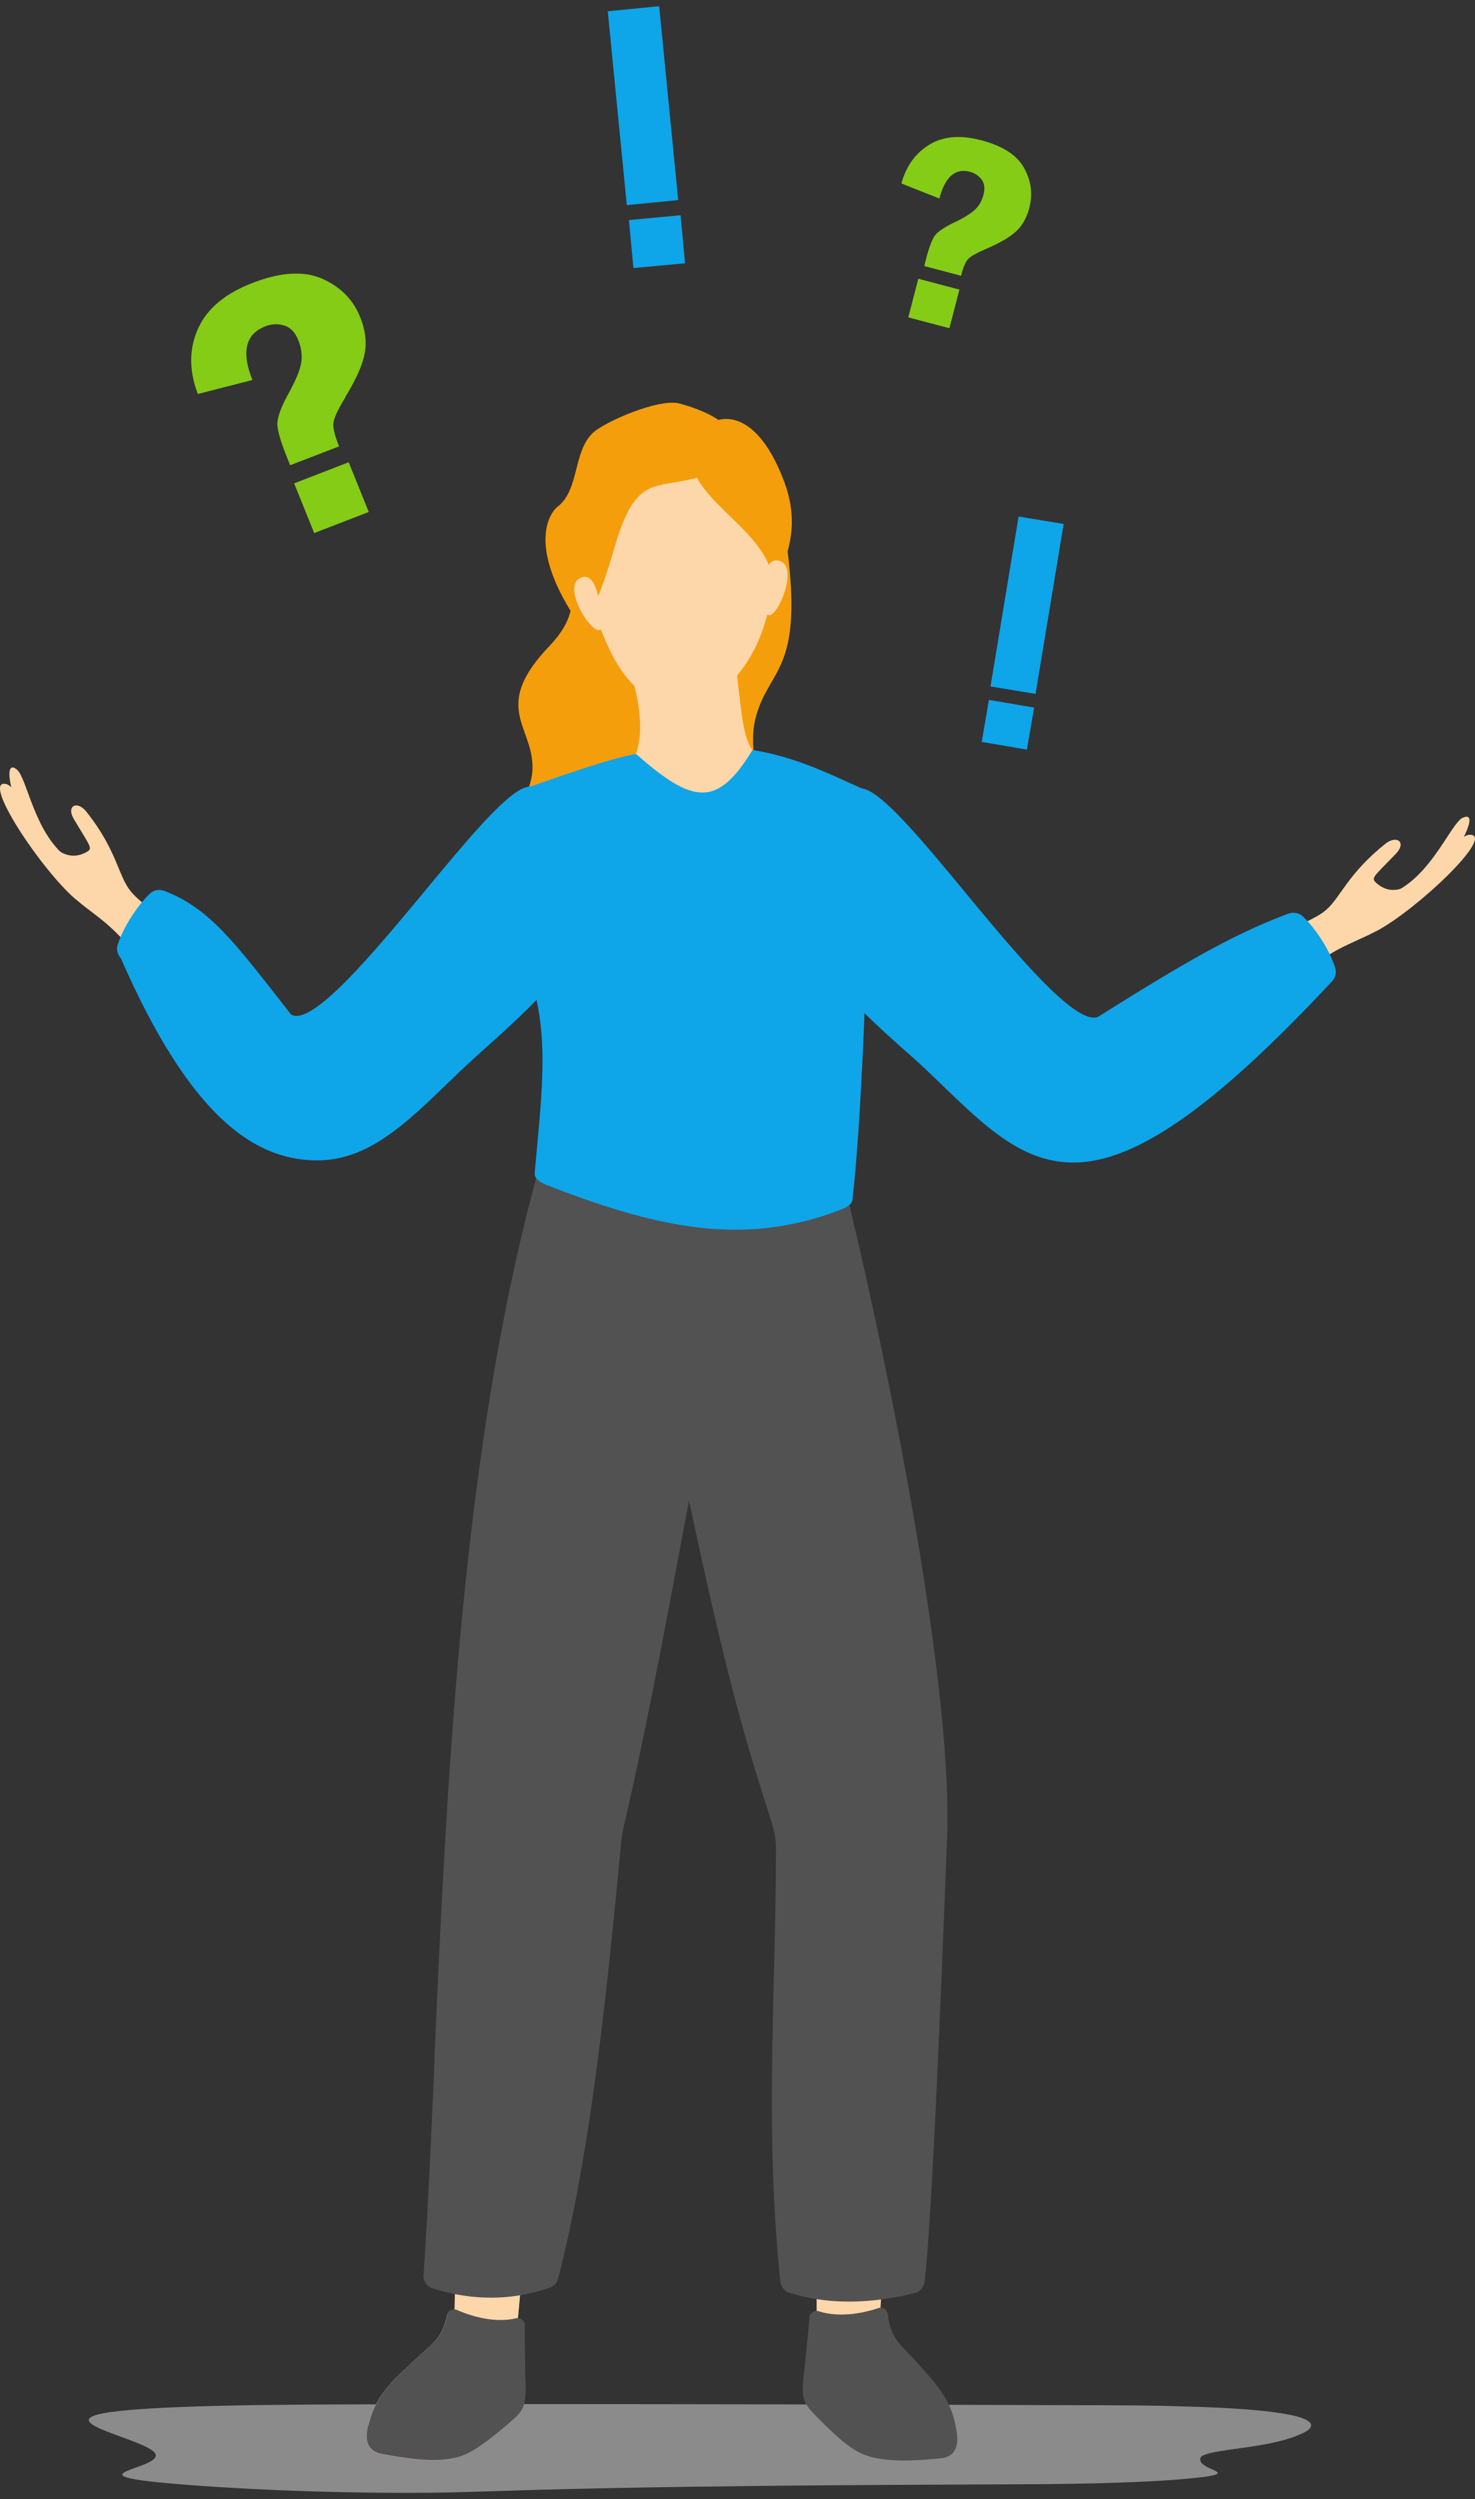
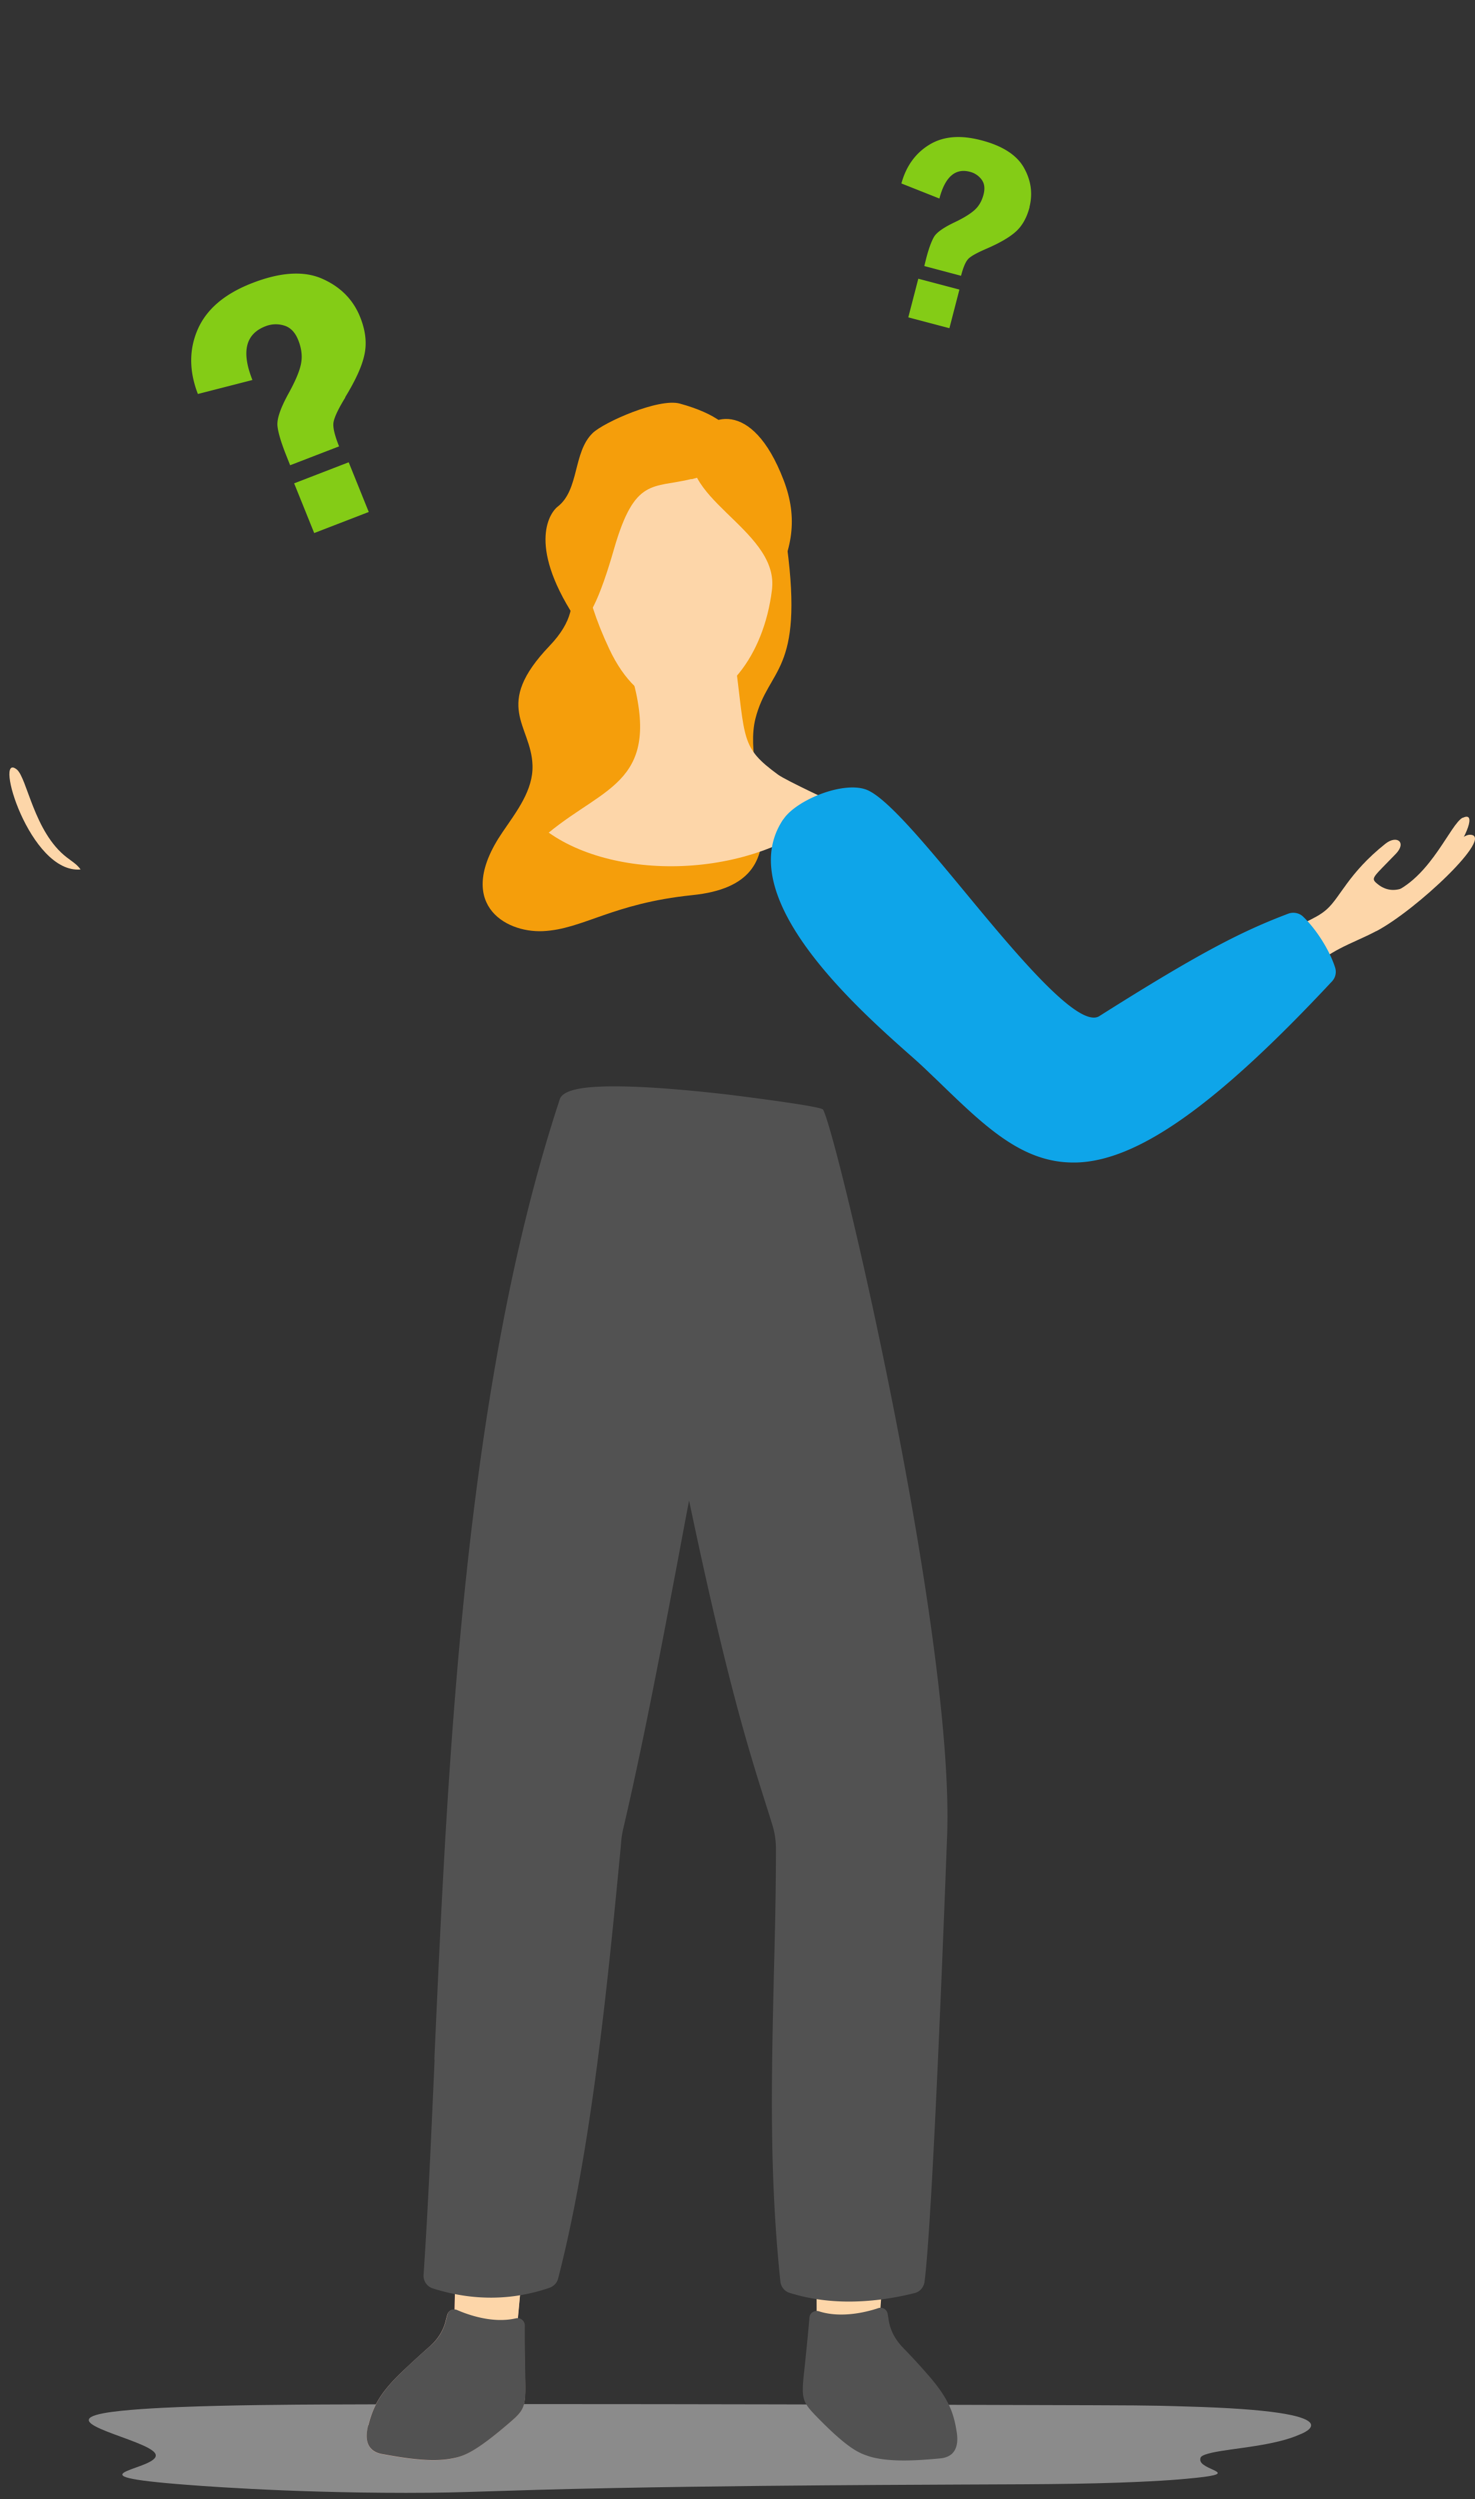
<svg xmlns="http://www.w3.org/2000/svg" width="216" height="366" fill="none">
  <rect width="100%" height="100%" fill="#333333" stroke="none" />
  <path fill="#E5E5E5" d="M47.594 352.148c-4.465.021-13.658.072-21.354.379-2.731.109-8.223.367-11.072.902-7.314 1.371 6.109 3.824 7.519 5.83 1.644 2.331-13.57 3.142 3.142 4.531 2.145.178 15.626 1.299 33.63 1.3 9.81 0 11.602-.333 30.459-.704 15.214-.3 29.782-.394 38.77-.452 18.68-.119 26.288-.033 35.217-.343 6.726-.234 9.663-.536 11.308-.709 6.784-.719.323-1.107.558-2.719.029-.239-.089-.554 1.732-.96 2.996-.667 9.135-.978 12.895-2.687 0 0 9.281-3.383-16.83-4.077-2.027-.054-3.789-.165-13.247-.183-9.164-.017-77.13-.28-112.698-.108h-.03Z" opacity=".5" />
  <path fill="#84CC16" d="M150.751 30.343c.506-1.994.24-3.907-.799-5.765-1.039-1.86-3.143-3.233-6.286-4.041-2.983-.781-5.487-.593-7.511.62-2.024 1.212-3.436 3.097-4.155 5.71l5.567 2.21c.826-3.18 2.344-4.5 4.501-3.907a3.042 3.042 0 0 1 1.678 1.132c.426.566.506 1.293.293 2.155-.24.943-.666 1.697-1.278 2.263-.613.566-1.598 1.185-2.957 1.832-1.651.78-2.663 1.508-3.036 2.155-.373.646-.799 1.778-1.199 3.394l-.213.862 5.38 1.428c.32-1.24.666-2.048 1.039-2.452.373-.404 1.252-.889 2.61-1.481 1.945-.835 3.41-1.67 4.369-2.532.959-.863 1.624-2.075 2.024-3.61l-.027.027ZM140.497 42.41l-6.02-1.59-1.465 5.658 6.02 1.59 1.465-5.658ZM50.546 58.185c1.504-2.465 2.467-4.538 2.82-6.243.376-1.705.164-3.548-.635-5.53-1.034-2.557-2.89-4.423-5.568-5.598-2.678-1.175-6.109-.968-10.29.668-3.948 1.544-6.58 3.755-7.895 6.705-1.292 2.925-1.316 6.105 0 9.515l7.988-2.05c-1.644-4.125-1.01-6.728 1.88-7.857a4.108 4.108 0 0 1 2.772-.115c.916.276 1.598.99 2.044 2.096.494 1.221.635 2.373.423 3.48-.211 1.105-.822 2.533-1.809 4.33-1.198 2.166-1.739 3.756-1.645 4.77.094 1.013.564 2.557 1.41 4.654l.447 1.128 7.166-2.764c-.635-1.59-.917-2.742-.823-3.456.094-.714.658-1.959 1.739-3.71l-.024-.023Zm.517 9.516-7.988 3.087 2.937 7.28L54 74.981l-2.937-7.28Z" />
  <path fill="#F59E0B" d="M82.077 76.173c.776-7.075 9.62-9.806 15.547-8.037 14.894 4.437 16.508 3.506 17.625 11.916 2.451 18.556-2.7 17.656-4.624 25.196-2.265 8.968 8.099 24.08-9.247 25.849-11.76 1.21-15.98 4.996-21.876 5.275-5.71.248-12.97-4.189-5.896-14.522 2.048-3.01 4.5-6.144 4.375-9.775-.186-5.927-5.895-8.688 2.483-17.47 6.858-7.168.807-11.326 1.613-18.463v.03Z" />
  <path fill="#FDD6A9" d="M80.32 121.915c10.55 7.51 31.62 6.734 42.357-4.096 0 0-7.572-3.506-8.751-4.375-5.492-4.034-4.747-4.965-6.299-16.912l-15.205 2.08c4.593 15.918-3.661 16.414-12.07 23.334l-.032-.031Z" />
  <path fill="#FDD6A9" d="M89.234 95.073c8.72 18.494 28.145 3.6 23.273-19.89-3.972-19.115-39.006-13.437-23.273 19.89Z" />
  <path fill="#F59E0B" d="M101.286 70.184c8.844-2.172 9.03-8.13-1.737-11.078-3.073-.838-11.11 2.73-12.754 4.313-2.917 2.824-1.924 8.317-5.151 10.799-.9.683-4.593 5.244 2.513 16.198 1.552 2.39 3.848-3.32 5.772-10.054 3.041-10.52 5.648-8.813 11.326-10.209l.031.031Z" />
  <path fill="#F59E0B" d="M113.045 86.073c3.041-5.461 3.848-10.178 1.707-15.763-4.686-12.226-11.388-9.527-12.971-5.865-3.6 8.254 12.04 12.878 11.295 21.628h-.031Z" />
-   <path fill="#FDD6A9" d="M88.126 91.005c-.186-2.42-.745-7.292-3.01-6.423-3.569 1.365 3.382 11.171 3.01 6.423ZM112.049 88.896c-.186-2.42-.434-7.292 1.955-6.795 3.755.775-1.582 11.574-1.955 6.795Z" />
  <path fill="#FB9886" d="m66.531 340.119.31-16.415 10.365.962-1.49 16.074c-3.475 1.489-7.106 1.458-9.185-.621Z" />
-   <path fill="#EDCFC6" d="M58.881 347.784c6.734-6.485 5.71-4.065 6.92-8.688a.717.717 0 0 1 .993-.466c1.551.683 5.275 2.048 8.812 1.242.466-.093.9.248.9.713-.093 11.73.931 11.42-2.048 13.995-5.12 4.406-6.702 4.841-8.13 5.151-2.637.59-6.392.124-10.364-.62-1.986-.373-2.203-1.924-1.707-3.817.652-2.545 1.552-4.5 4.655-7.51h-.031Z" />
  <path fill="#CFA99B" d="M63.47 360.32c-2.452 0-5.245-.465-7.572-.899-.838-.156-1.459-.528-1.8-1.086-.465-.714-.527-1.738-.186-3.104.683-2.668 1.645-4.654 4.748-7.664 2.017-1.924 3.35-3.103 4.22-3.879 1.179-1.024 1.986-2.265 2.358-3.693.062-.279.155-.589.248-.961.093-.311.28-.559.559-.683.28-.124.59-.124.869 0 1.427.621 5.15 2.017 8.595 1.21.31-.062.652 0 .9.217.248.186.403.497.403.807 0 2.979 0 5.213.063 6.827.124 4.965.124 5.368-2.235 7.385-5.275 4.562-6.889 4.903-8.285 5.244-.869.186-1.862.279-2.917.279h.031Zm12.318-20.138h-.093c-3.661.869-7.509-.59-9.03-1.242a.53.53 0 0 0-.31 0 .56.56 0 0 0-.217.249c-.093.341-.186.682-.248.962-.59 2.296-.652 2.389-2.545 4.034-.869.775-2.203 1.924-4.22 3.847-3.01 2.886-3.91 4.81-4.561 7.355-.31 1.179-.28 2.048.093 2.606.248.435.713.683 1.365.807 3.29.621 7.416 1.272 10.209.621 1.334-.311 2.855-.652 8.006-5.089 2.11-1.831 2.11-2.017 1.986-6.889-.031-1.645-.093-3.879-.062-6.858 0-.155-.093-.248-.155-.31a.352.352 0 0 0-.249-.093h.031Z" />
  <path fill="#fff" d="M63.527 359.668c-.341 0-.713 0-1.055-.031h-.186c-2.948-.217-6.206-.558-7.727-1.676-.372-.279-.465-.837-.186-1.21.28-.372.838-.465 1.21-.186 1.273.931 5.027 1.21 6.827 1.334h.186c2.142.187 4.096-.217 5.462-1.086 1.737-1.117 2.668-1.924 4.065-3.196.527-.465 1.117-.993 1.83-1.613.373-.311.9-.28 1.21.093.311.372.28.9-.092 1.21-.683.589-1.273 1.117-1.8 1.582-1.427 1.273-2.451 2.204-4.313 3.352-1.459.9-3.352 1.396-5.462 1.396l.031.031ZM65.884 352.687c-1.613 0-5.089-.745-5.957-2.203-.093-.155-.032-.341.124-.434.155-.093.341-.031.434.124.652 1.086 3.724 1.893 5.4 1.893 1.675 0 .31.155.31.31s-.155.31-.31.31ZM69.642 349.273c-2.544 0-6.082-.9-7.075-2.638-.093-.155-.03-.341.124-.434.155-.093.342-.031.435.124.869 1.521 4.747 2.545 7.323 2.265.186 0 .341.124.341.28 0 .155-.124.341-.279.341-.28 0-.559.031-.9.031l.031.031ZM71.881 345.207c-1.613 0-5.244-.186-6.764-1.893a.337.337 0 0 1 0-.465.338.338 0 0 1 .465 0c1.365 1.52 5.027 1.769 7.013 1.676.186 0 .341.124.341.31s-.124.341-.31.341h-.745v.031Z" />
  <path fill="#FDD6A9" d="m66.547 340.119.31-16.415 10.364.962-1.49 16.074c-3.474 1.489-7.105 1.458-9.184-.621Z" />
  <path fill="#525252" d="M53.92 355.2c-.342 1.366-.28 2.39.186 3.103.372.559.962.931 1.8 1.086 2.358.435 5.12.9 7.571.9 1.055 0 2.048-.093 2.917-.279 1.427-.31 3.01-.683 8.285-5.244 2.358-2.017 2.327-2.421 2.234-7.385-.03-1.645-.093-3.879-.062-6.827 0-.31-.155-.621-.403-.807-.248-.217-.59-.279-.9-.217-3.475.807-7.168-.59-8.595-1.21a1.061 1.061 0 0 0-.87 0 .96.96 0 0 0-.558.682c-.093.373-.186.683-.248.962-.373 1.428-1.148 2.669-2.358 3.693-.87.776-2.204 1.924-4.22 3.879-3.104 3.01-4.066 4.996-4.748 7.664h-.031Z" />
  <path fill="#FDD6A9" d="m128.809 339.838 1.149-16.384h-10.427l.062 16.198c3.352 1.8 6.951 2.079 9.216.217v-.031Z" />
  <path fill="#525252" d="M117.885 346.2c-.559 4.934-.59 5.337 1.551 7.571 4.841 4.996 6.424 5.493 7.789 5.958 1.458.465 3.351.621 5.151.621 1.8 0 3.693-.156 5.368-.311.838-.093 1.49-.403 1.893-.931.528-.682.683-1.706.435-3.103-.435-2.699-1.211-4.778-4.034-8.037-1.831-2.11-3.072-3.382-3.879-4.22-1.086-1.148-1.769-2.451-2.017-3.91-.031-.279-.093-.62-.155-.993a1.089 1.089 0 0 0-.497-.713 1.065 1.065 0 0 0-.869-.093c-1.489.496-5.306 1.551-8.688.465a1.1 1.1 0 0 0-.931.124 1.04 1.04 0 0 0-.466.776c-.248 2.948-.496 5.182-.651 6.796ZM63.642 301.671c-.497 11.233-.962 21.846-1.614 31.496a1.94 1.94 0 0 0 1.366 1.986c5.802 1.831 11.543 1.8 17.066-.093.62-.217 1.117-.713 1.273-1.365 4.902-18.96 7.292-43.598 9.184-63.364l.063-.776a13.44 13.44 0 0 1 .248-1.552c2.979-12.753 5.585-26.531 8.099-39.843.527-2.824 1.055-5.647 1.582-8.409 5.617 26.779 8.782 36.74 11.575 45.522l.589 1.893c.373 1.179.559 2.389.559 3.599 0 6.392-.155 12.598-.31 18.587-.342 15.019-.683 29.169.961 44.808.094.776.621 1.428 1.366 1.645 2.668.838 5.616 1.272 8.657 1.272 3.041 0 6.237-.403 9.62-1.241.776-.186 1.334-.838 1.458-1.614 1.304-9.929 3.289-64.946 3.32-65.505 1.025-30.006-16.291-103.207-18.183-106.217-.311-.497-12.226-1.986-13.995-2.203-6.734-.776-15.795-1.583-20.79-.993-2.235.279-3.476.837-3.755 1.675-13.995 42.419-16.415 96.877-18.37 140.63l.03.062Z" />
  <path fill="#FDD6A9" d="M214.217 119.772c4.003-1.955-5.275 14.491-12.412 12.164.651-.62 1.551-.9 2.358-1.272 5.523-2.545 8.285-10.054 10.054-10.923v.031Z" />
  <path fill="#FDD6A9" d="M201.554 136.372c5.926-3.134 17.315-13.932 13.777-14.119-2.824-.155-8.844 11.668-13.871 6.982-.713-.682-.186-.931 2.948-4.189 1.614-1.675.155-2.824-1.551-1.458-5.4 4.313-6.548 7.788-8.565 9.588-.931.838-2.079 1.366-3.196 1.924-5.151 2.576-10.209 5.368-15.112 8.409 1.117 2.638 2.607 5.12 4.469 7.324 5.523-3.569 9.898-8.813 15.701-11.885 1.769-.931 3.631-1.645 5.368-2.576h.032Z" />
  <path fill="#0EA5E9" d="M114.661 120.048c-7.479 11.265 10.674 27.431 18.432 34.32a78.66 78.66 0 0 1 2.234 2.017l2.11 2.017c6.827 6.61 12.226 11.854 19.736 11.854h.403c9.03-.217 20.573-8.409 37.485-26.531a2.036 2.036 0 0 0 .465-1.986c-.775-2.483-2.73-5.617-4.716-7.51-.559-.527-1.397-.682-2.11-.434-6.641 2.513-12.754 5.554-27.711 15.019-3.041 1.924-12.257-9.185-19.642-18.122-5.803-7.013-11.295-13.622-14.274-14.957-3.32-1.489-10.426 1.366-12.35 4.251l-.062.062Z" />
  <path fill="#FDD6A9" d="M9.78 125.571c-4.809-3.692-5.802-11.636-7.322-12.877-3.476-2.793 1.892 15.298 9.34 14.646-.497-.745-1.304-1.21-2.017-1.769Z" />
-   <path fill="#FDD6A9" d="M11.051 131.685c-5.058-4.375-13.746-17.47-10.24-16.881 2.793.497 5.99 13.375 11.947 9.93.869-.496.373-.869-1.924-4.747-1.21-2.017.497-2.793 1.831-1.087 4.282 5.4 4.623 9.061 6.206 11.265.714 1.024 1.707 1.799 2.669 2.606 4.468 3.662 8.72 7.541 12.815 11.606a28.84 28.84 0 0 1-5.989 6.144c-4.592-4.717-7.664-10.799-12.629-15.112-1.49-1.304-3.165-2.421-4.655-3.724h-.03Z" />
-   <path fill="#0EA5E9" d="M17.23 138.357c-.217.682-.03 1.427.466 1.986 10.023 22.9 19.27 29.354 28.3 29.603h.403c7.51 0 12.909-5.244 19.735-11.854.683-.652 1.366-1.334 2.11-2.017.528-.496 1.273-1.148 2.204-2.017 7.757-6.889 25.91-23.056 18.432-34.32-1.924-2.885-9-5.74-12.35-4.251-2.98 1.335-8.472 7.944-14.275 14.957-7.416 8.937-16.632 20.046-19.642 18.122-8.254-10.551-11.884-15.547-18.556-18.091-.745-.279-1.552-.124-2.11.403-1.955 1.893-3.941 5.027-4.717 7.51v-.031Z" />
-   <path fill="#0EA5E9" d="M76.716 140.625c4.066 9.526 2.67 18.773 1.583 31.185-.062.838.9 1.397 1.676 1.707 10.147 3.972 19.021 6.579 27.71 6.579 5.182 0 10.333-.931 15.639-3.01.683-.28 1.459-.714 1.521-1.428 2.141-19.456 2.544-57.592 2.42-59.516v-.186l-.186-.094c-.776-.341-1.583-.713-2.358-1.055-4.469-2.048-8.689-3.971-14.305-4.933h-.218c0-.031-.124.155-.124.155-2.265 3.754-4.344 5.678-6.485 5.989-2.855.434-6.082-1.769-10.333-5.493l-.124-.093h-.156c-3.568.745-8.192 2.265-15.515 4.841l-.248.093v.248c.807 8.472-3.693 17.564-.496 25.104v-.093ZM92.102 32.228l.655 7.034 7.563-.706-.656-7.033-7.562.705ZM89 1.649l7.527-.74 2.79 28.393-7.527.74zM144.815 102.5l-1.05 6.156 6.62 1.128 1.05-6.156-6.62-1.128ZM149.164 75.649l6.597 1.09-4.115 24.886-6.596-1.09z" />
</svg>